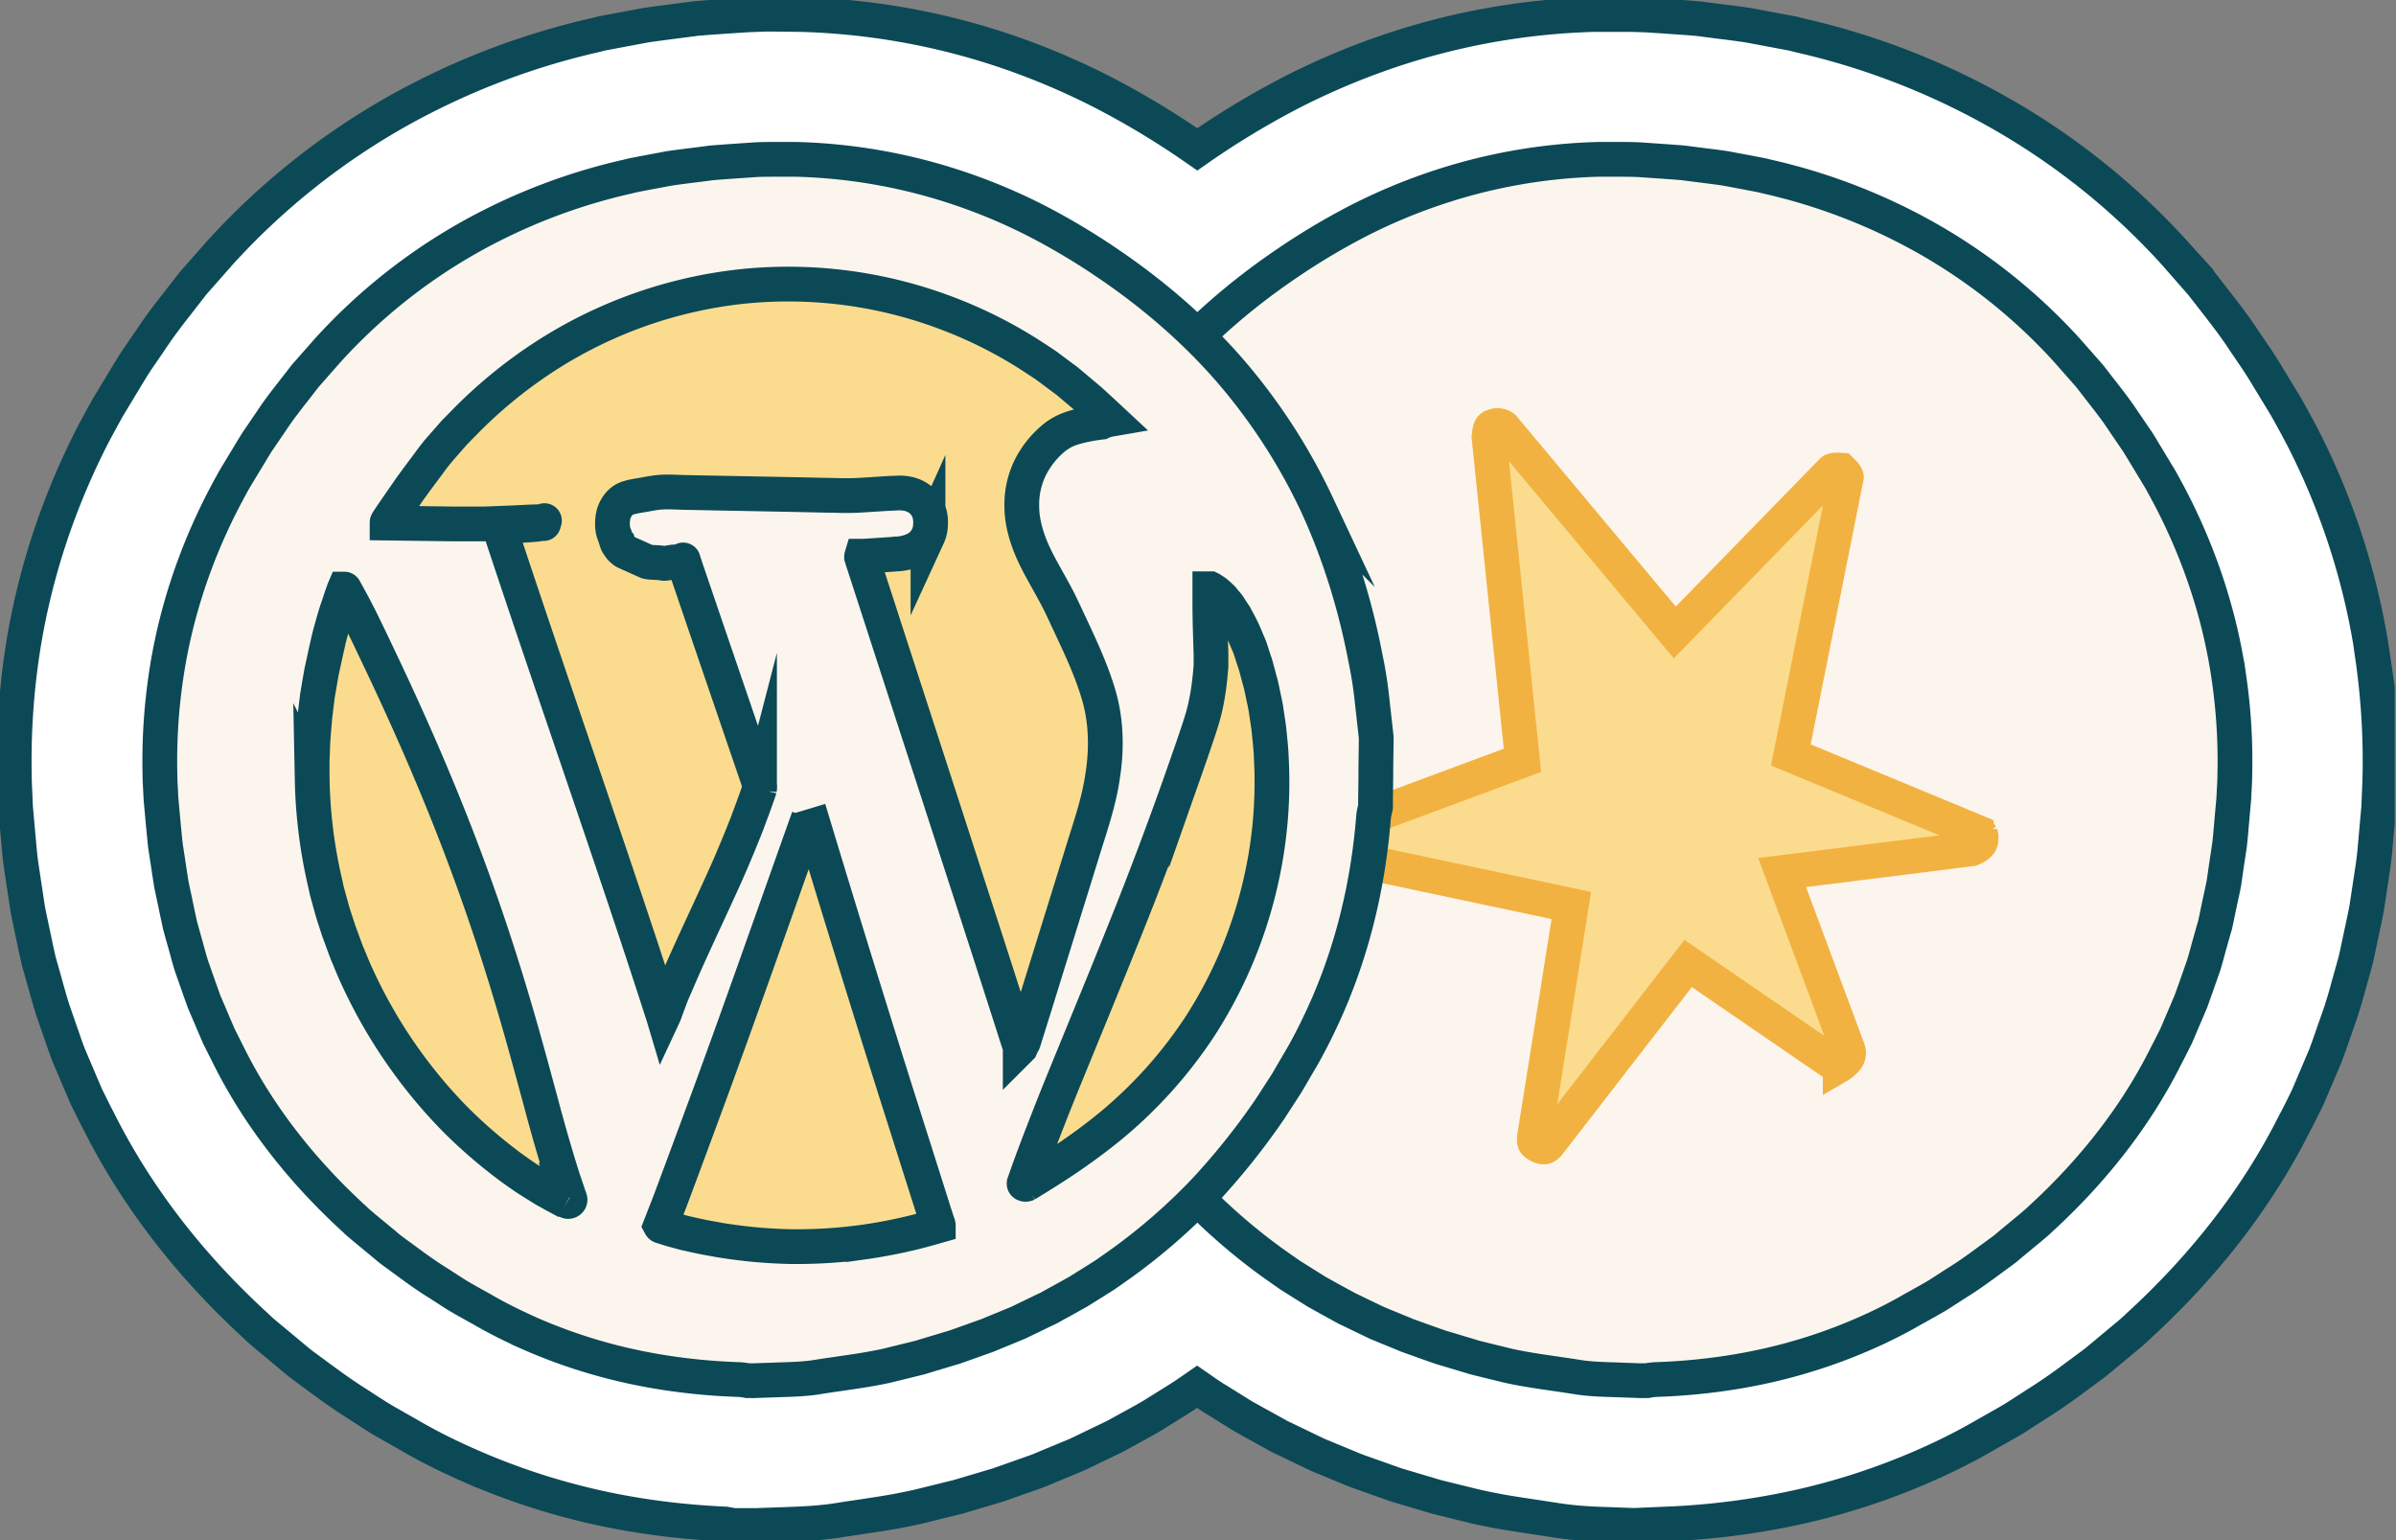
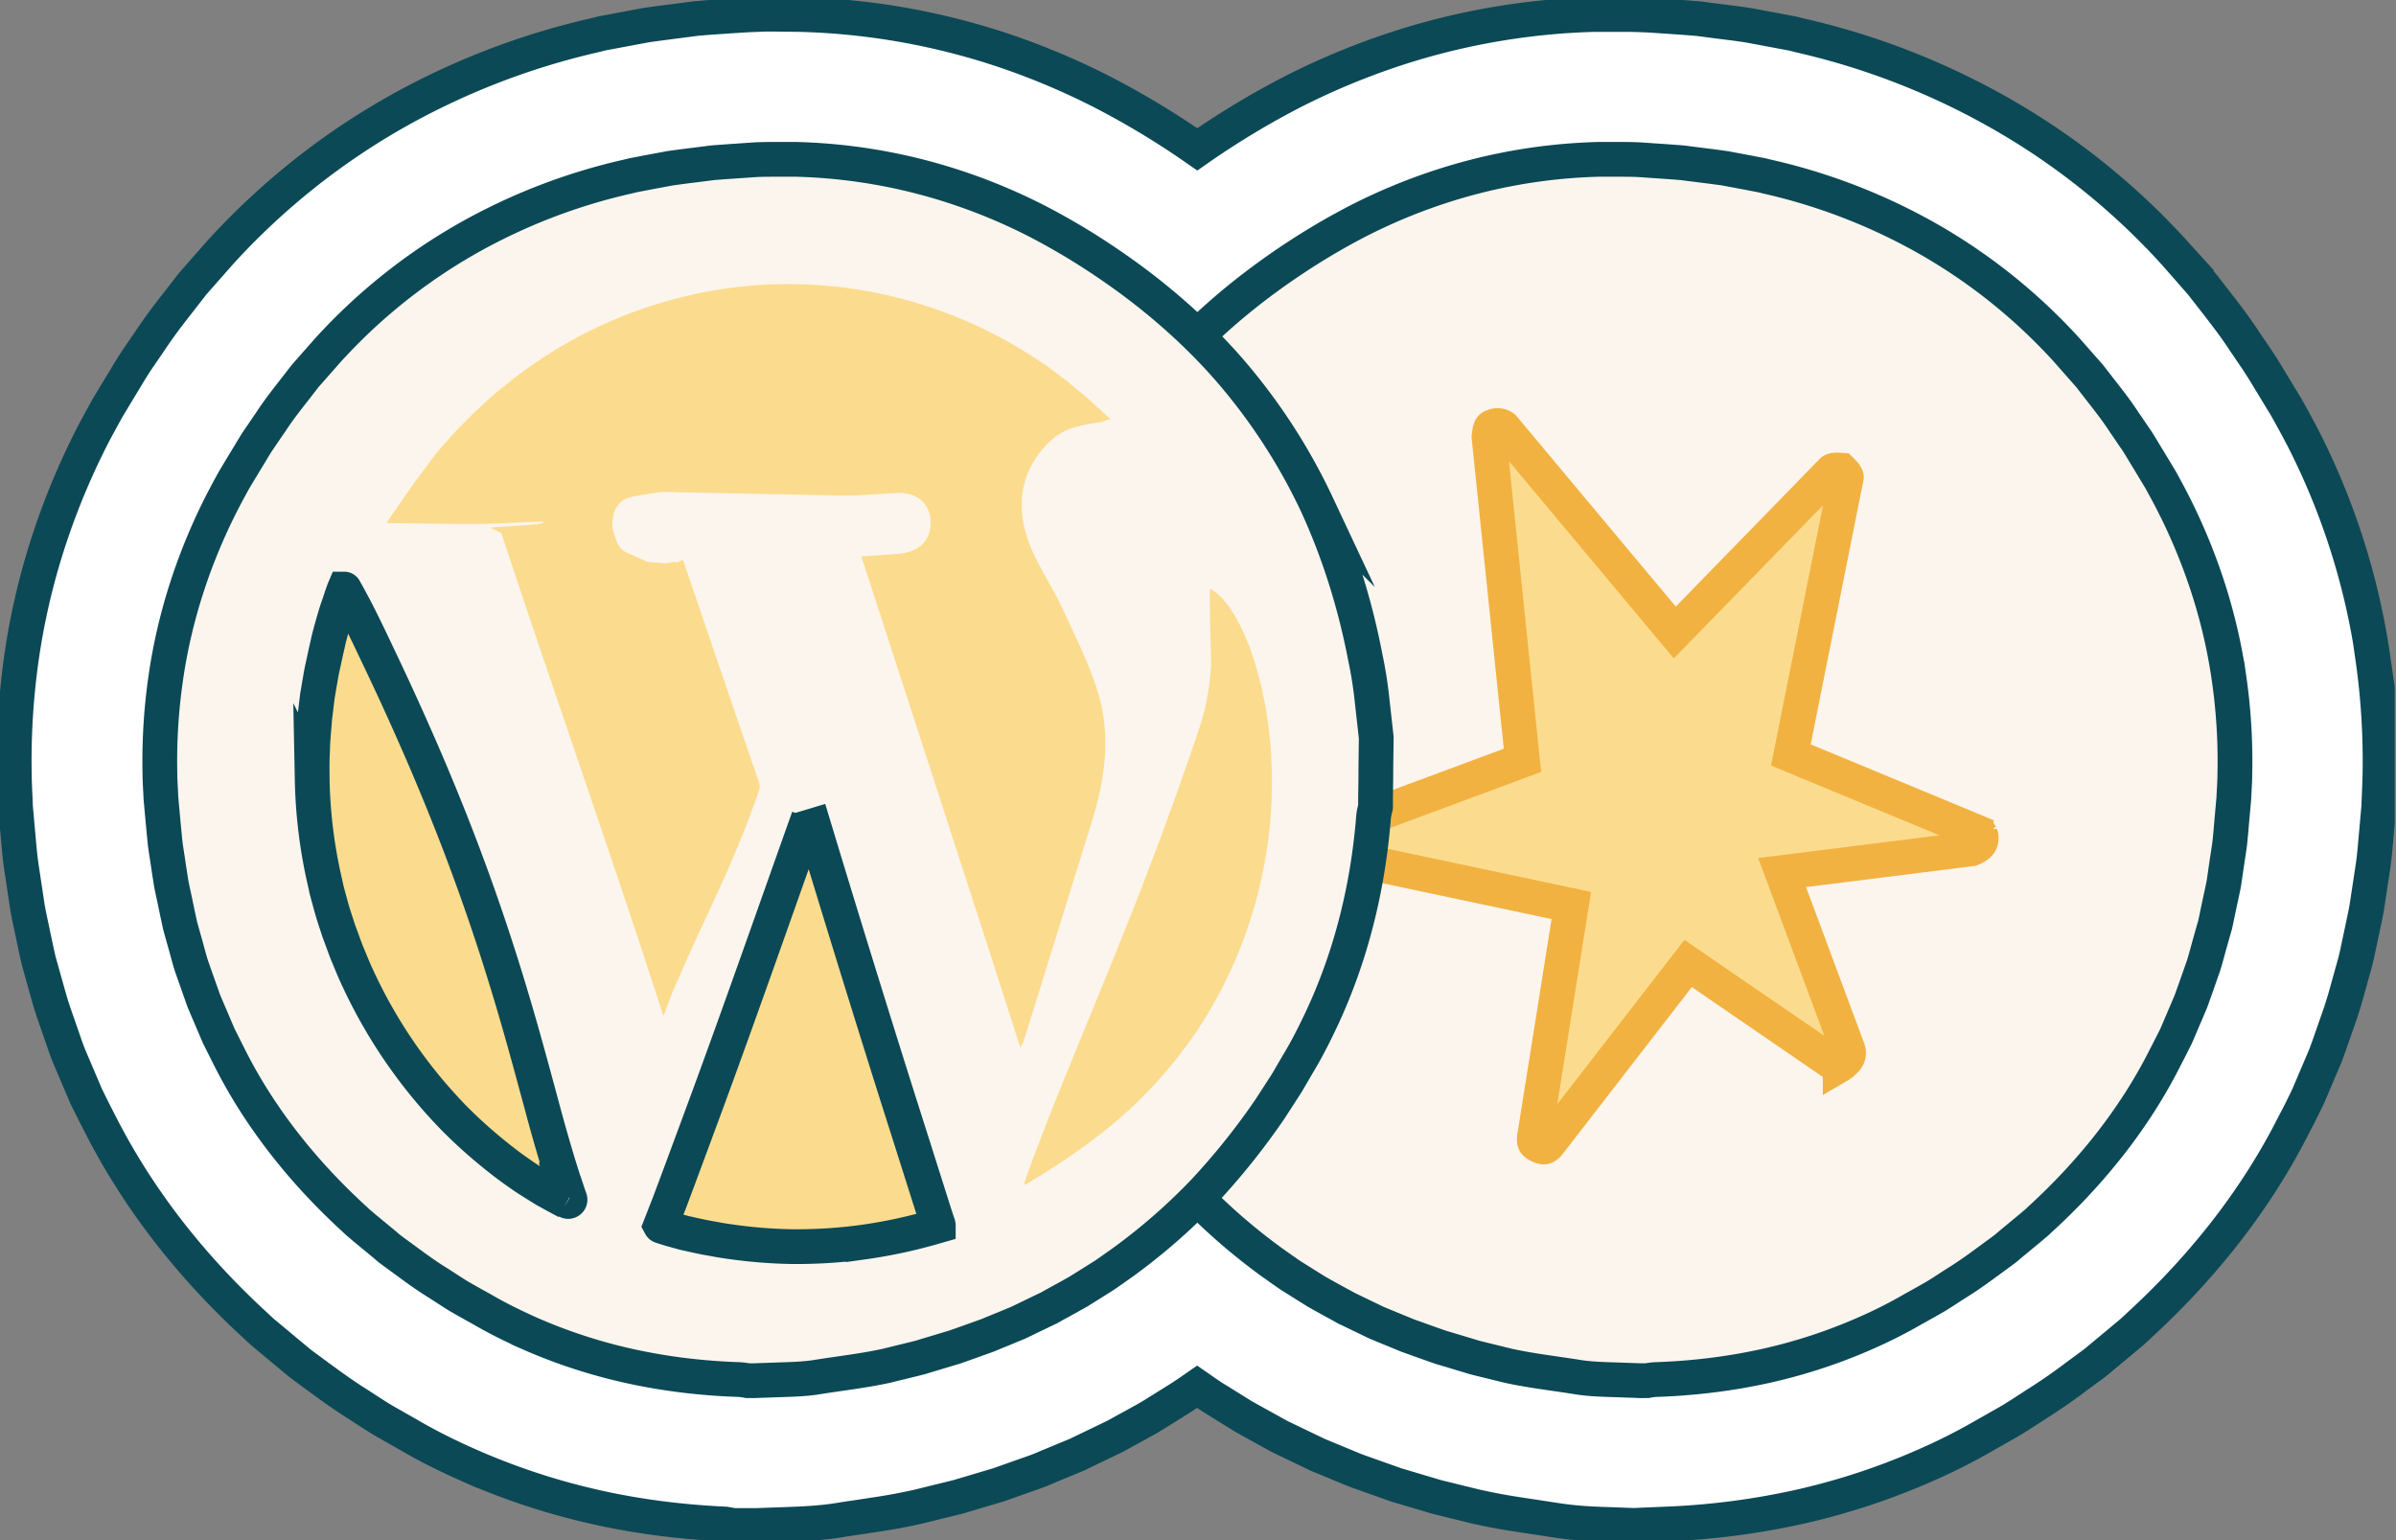
<svg xmlns="http://www.w3.org/2000/svg" width="112" height="72" fill="none" viewBox="0 0 112 72">
  <rect x="0" y="0" width="112" height="72" fill="#808080" stroke="none" />
  <g clip-path="url(#clip0_7360_4543)">
    <path fill="#fff" stroke="url(#paint0_linear_7360_4543)" stroke-miterlimit="10" stroke-width="1.625" d="M110.922 30.746a33 33 0 0 0-3.383-10.488l-.034-.06a43 43 0 0 0-.569-1.043l-.067-.122-.785-1.292c-.19-.318-.386-.636-.616-.98l-.561-.826c-.447-.684-.907-1.273-1.279-1.753l-.711-.913-1.251-1.428a33.1 33.1 0 0 0-8.133-6.53 34.3 34.3 0 0 0-9.352-3.646l-.378-.095-2.024-.38-.128-.02c-.474-.074-.954-.128-1.428-.189l-.825-.108-.17-.014c-.46-.04-.92-.067-1.38-.101l-.832-.054a35 35 0 0 0-.846-.027h-1.63c-3.296.088-6.55.67-9.663 1.732a34 34 0 0 0-4.438 1.874 39 39 0 0 0-4.473 2.7c-.156-.108-.311-.217-.46-.318a39 39 0 0 0-3.999-2.375 34 34 0 0 0-4.439-1.881A32.7 32.7 0 0 0 37.4.677L36.175.663h-.406c-.285.014-.562.02-.846.034L34.09.75c-.46.034-.92.06-1.38.102l-.17.013-.825.108c-.474.061-.954.122-1.428.19l-.128.02-2.024.379-.379.095a34.5 34.5 0 0 0-9.35 3.64 33.3 33.3 0 0 0-8.134 6.53l-1.251 1.42-.71.914c-.393.5-.833 1.069-1.286 1.752l-.59.86c-.202.304-.398.622-.588.94l-.785 1.3-.067.114c-.19.352-.386.704-.603 1.11-1.718 3.329-2.862 6.86-3.383 10.48a34 34 0 0 0-.338 5.55c0 .317.02.635.034.953l.02.508.176 1.962c.027.298.061.602.108.9l.278 1.847c.034.183.067.365.108.548l.305 1.448.108.48.365 1.3c.102.365.203.73.325 1.09l.474 1.366c.06.182.128.365.196.548l.047.122.812 1.908.081.162c.142.291.291.589.44.88l.129.25c1.739 3.43 4.188 6.604 7.24 9.405.135.129.264.25.406.372l1.657 1.38c.115.089.23.177.38.285l.486.359c.555.406 1.178.866 1.915 1.326l.237.155c.284.183.562.366.853.542l.101.06 1.13.643c.832.488 1.732.948 2.835 1.435a32 32 0 0 0 6.029 1.976c1.888.42 3.89.676 5.961.77l.379.069h1.076l1.333-.048c.73-.027 1.63-.054 2.578-.21.31-.054.622-.094.933-.142.616-.094 1.232-.182 1.868-.304q.427-.083.846-.176l1.867-.46 1.888-.562 1.76-.622c.168-.061.33-.129.547-.224l1.354-.561 1.786-.86.825-.453c.271-.149.535-.29.799-.446l.128-.075L55 65.47c.351-.216.629-.412.805-.534l.155-.108.156.108c.176.122.453.325.805.534l1.13.704.129.075q.397.222.805.446l.819.454 1.786.859 1.407.582q.254.111.508.203l1.752.622 1.888.562 1.867.46c.285.06.562.122.887.183.602.115 1.211.203 1.834.297l.927.142c.953.156 1.86.19 2.584.21l1.049.04h.42c.128.008.243 0 .372 0h.554l.38-.067a35 35 0 0 0 5.967-.771 32 32 0 0 0 6.022-1.97 28 28 0 0 0 2.828-1.434l1.036-.588.196-.115c.29-.176.575-.366.86-.548l.23-.15a26 26 0 0 0 1.907-1.319l.542-.399q.172-.123.345-.257l.074-.06 1.577-1.314c.135-.115.264-.236.413-.379 3.071-2.821 5.507-5.98 7.226-9.391l.156-.298c.142-.27.277-.548.412-.825l.082-.17.811-1.907.048-.13c.067-.182.135-.364.196-.547l.467-1.34q.181-.549.331-1.11l.359-1.285.027-.115c.027-.129.061-.25.088-.4l.298-1.4c.04-.196.081-.392.115-.582l.277-1.827c.048-.304.081-.602.109-.906l.175-1.963.021-.507c.013-.318.027-.636.034-.914a34 34 0 0 0-.339-5.589z" />
    <path stroke="url(#paint1_linear_7360_4543)" stroke-miterlimit="10" stroke-width="1.625" d="M75.374 10.92c-3.288-.108-6.57.46-9.588 1.631a24.8 24.8 0 0 0-8.079 5.122 25.1 25.1 0 0 0-5.5 7.653 25 25 0 0 0-1.564 4.418 25.4 25.4 0 0 0-.69 4.608c-.169 3.093.21 6.198 1.15 9.121A25.2 25.2 0 0 0 58.56 54.8a25.4 25.4 0 0 0 3.694 2.66 24.9 24.9 0 0 0 8.526 3.098c1.502.25 3.031.359 4.56.325a24.8 24.8 0 0 0 13.113-4.1 24.9 24.9 0 0 0 6.76-6.618 24.7 24.7 0 0 0 3.857-8.931c.69-3.241.717-6.692.047-10.082a25.35 25.35 0 0 0-4.182-9.649 25.7 25.7 0 0 0-3.653-4.087c-.339-.318-.704-.602-1.063-.906-.176-.156-.372-.291-.554-.433l-.562-.427-.582-.399c-.196-.135-.386-.27-.596-.392-.405-.244-.805-.508-1.224-.724l-.63-.345c-.216-.109-.433-.21-.642-.318-.427-.224-.873-.4-1.32-.596a8 8 0 0 0-.676-.264c-.23-.088-.454-.169-.684-.257l-.697-.223c-.23-.075-.467-.156-.703-.217-1.895-.534-3.959-.927-5.995-1.015" />
    <path fill="#FCF5ED" stroke="url(#paint2_linear_7360_4543)" stroke-miterlimit="10" stroke-width="1.625" d="M73.72 64.374c-.886-.142-1.725-.243-2.584-.399-.217-.04-.426-.081-.636-.128l-.636-.156-.636-.156-.318-.08-.312-.096c-.412-.121-.825-.25-1.245-.372q-.609-.211-1.218-.433l-.304-.108c-.102-.034-.196-.081-.298-.122l-.595-.243-.589-.244-.575-.277-.575-.278-.284-.135-.278-.156a59 59 0 0 1-1.11-.615q-.539-.336-1.069-.67c-.182-.109-.351-.237-.52-.352l-.515-.365a28 28 0 0 1-3.755-3.282 32.5 32.5 0 0 1-3.092-3.864l-.67-1.035c-.115-.17-.217-.352-.318-.528l-.311-.534a23 23 0 0 1-1.137-2.166c-1.374-2.95-2.145-6.136-2.402-9.357-.02-.25-.095-.474-.095-.501v-.399l-.013-.961c0-.623-.014-1.252-.02-1.874.067-.63.142-1.252.21-1.881.074-.63.161-1.232.297-1.854.474-2.47 1.218-4.885 2.267-7.166a27.4 27.4 0 0 1 4.1-6.306c1.658-1.901 3.6-3.566 5.71-4.993a32 32 0 0 1 3.296-1.963 26.5 26.5 0 0 1 3.552-1.502 25.9 25.9 0 0 1 7.666-1.373h.988c.332 0 .657 0 .988.02.656.047 1.32.088 1.976.142.656.088 1.32.162 1.976.257l.98.183.495.095.243.047.244.06a27.5 27.5 0 0 1 7.558 2.93 26.5 26.5 0 0 1 6.475 5.204c.23.264.467.528.697.792l.352.399.325.42c.433.56.88 1.109 1.265 1.704.203.291.4.59.602.88.196.298.372.609.562.914.182.304.372.615.555.92.175.318.345.629.514.954 1.326 2.571 2.273 5.393 2.693 8.343a27 27 0 0 1 .27 4.479c0 .379-.033.75-.047 1.13l-.101 1.123-.048.562c-.02.19-.034.379-.061.561-.054.372-.115.751-.169 1.13l-.081.562c-.034.19-.074.372-.115.561-.081.373-.162.752-.237 1.124l-.061.284-.081.277-.156.555c-.108.372-.196.744-.318 1.117l-.385 1.096c-.068.182-.129.365-.197.548l-.23.541c-.155.359-.304.717-.46 1.076-.176.352-.352.697-.534 1.049-1.421 2.808-3.444 5.338-5.812 7.503-.075.068-.142.143-.224.203l-.23.197-.467.385-.466.386-.23.196-.244.183c-.656.474-1.3.974-1.99 1.4-.345.217-.683.447-1.028.657q-.53.306-1.069.602a22 22 0 0 1-2.206 1.117 25 25 0 0 1-4.736 1.549c-1.63.359-3.309.562-5 .623-.15 0-.352.026-.488.054-.135 0-.23.006-.379 0-.304-.014-.609-.02-.927-.034-.629-.02-1.366-.034-1.968-.136Z" />
    <path fill="#FBDC8E" stroke="#F2B241" stroke-width="1.625" d="M69.833 19.927a.45.45 0 0 1 .445.06l7.432 8.891.577.69.628-.644 6.719-6.895.009-.009c.01-.01.026-.03.125-.042.079-.009.17-.006.292.003.09.089.153.157.2.225.04.058.046.085.047.1l-2.464 12.333-.131.654.616.256 8.05 3.336v.001c.17.078.203.141.209.152a.3.3 0 0 1 .021.125l-.006.092-.001.011c-.01.09-.052.254-.449.416l-7.83.982-1.018.127.357.962 2.714 7.294.002.006a.45.45 0 0 1-.081.47 3 3 0 0 1-.23.22q-.032.025-.046.033a.3.3 0 0 1-.057.015.2.2 0 0 1-.042-.002 1 1 0 0 1-.206-.079l-6.171-4.234-.633-.434-.47.606-6.073 7.85c-.094.094-.149.115-.17.12-.013.003-.08.019-.245-.057-.169-.078-.202-.142-.209-.154-.01-.02-.034-.08-.02-.225l1.606-10.089.121-.762-.755-.16-10.873-2.307-.04-.009-.043-.005c-.085-.009-.104-.033-.108-.038-.008-.009-.066-.08-.072-.307v-.007l.002-.144a.44.44 0 0 1 .064-.21.32.32 0 0 1 .162-.115v-.001l8.79-3.265.59-.22-.066-.626-1.499-14.486c.011-.095.019-.17.032-.24a.7.7 0 0 1 .045-.162.13.13 0 0 1 .057-.066z" />
    <path stroke="url(#paint3_linear_7360_4543)" stroke-miterlimit="10" stroke-width="1.625" d="M36.566 10.92c3.288-.108 6.57.46 9.587 1.631a24.8 24.8 0 0 1 8.08 5.122 25.1 25.1 0 0 1 5.5 7.653 25 25 0 0 1 1.563 4.418c.372 1.516.602 3.059.69 4.608.17 3.093-.21 6.198-1.15 9.121A25.2 25.2 0 0 1 53.38 54.8a25.4 25.4 0 0 1-3.695 2.66 24.9 24.9 0 0 1-8.525 3.098c-1.502.25-3.031.359-4.56.325a24.8 24.8 0 0 1-13.114-4.1 24.9 24.9 0 0 1-6.76-6.618 24.7 24.7 0 0 1-3.856-8.931c-.69-3.241-.717-6.692-.047-10.082a25.35 25.35 0 0 1 4.181-9.649 25.7 25.7 0 0 1 3.654-4.087c.338-.318.704-.602 1.062-.906.176-.156.366-.291.555-.433l.562-.427.582-.399c.196-.135.385-.27.595-.392.406-.244.805-.508 1.225-.724l.629-.345c.217-.109.433-.21.643-.318.426-.224.873-.4 1.32-.596.223-.101.446-.182.676-.264.23-.088.453-.169.683-.257l.697-.223c.23-.075.467-.156.704-.217 1.895-.534 3.965-.927 5.995-1.015" />
    <path fill="#FCF5ED" stroke="url(#paint4_linear_7360_4543)" stroke-miterlimit="10" stroke-width="1.625" d="M38.215 64.374c.886-.142 1.732-.243 2.591-.399q.324-.059.637-.128l.636-.156.636-.156.318-.08.31-.096c.414-.121.826-.25 1.246-.372q.609-.211 1.218-.433l.304-.108c.102-.034.197-.081.298-.122l.595-.243.59-.244.574-.277.575-.278.285-.135.277-.156q.56-.303 1.11-.615c.358-.224.717-.447 1.069-.67.182-.109.352-.237.52-.352l.515-.365a28 28 0 0 0 3.755-3.282 32.5 32.5 0 0 0 3.092-3.864l.67-1.035c.115-.17.217-.352.318-.528l.312-.534c.426-.704.791-1.428 1.136-2.166 1.374-2.95 2.145-6.136 2.402-9.357.02-.25.095-.474.095-.501v-.399l.013-.961c0-.623.014-1.252.02-1.874-.067-.63-.141-1.252-.209-1.881a19 19 0 0 0-.298-1.854c-.473-2.47-1.218-4.885-2.266-7.166a27.4 27.4 0 0 0-4.1-6.306c-1.658-1.901-3.6-3.566-5.711-4.993a32 32 0 0 0-3.296-1.963A26.5 26.5 0 0 0 44.9 8.823a25.9 25.9 0 0 0-7.666-1.373h-.988c-.332 0-.656 0-.988.02-.656.047-1.32.088-1.976.142-.656.088-1.319.162-1.975.257l-.981.183-.494.095-.244.047-.244.06a27.5 27.5 0 0 0-7.558 2.93 26.5 26.5 0 0 0-6.475 5.204c-.23.264-.467.528-.697.792l-.352.399-.324.42c-.434.56-.88 1.109-1.266 1.704-.203.291-.399.59-.602.88-.196.298-.372.609-.562.914-.182.304-.372.615-.554.92-.176.318-.345.629-.515.954-1.326 2.571-2.273 5.393-2.693 8.343a27 27 0 0 0-.27 4.479c0 .379.034.75.047 1.13l.102 1.123.054.562c.02.19.034.379.06.561.055.372.116.751.17 1.13l.088.562c.034.19.074.372.115.561.081.373.155.752.237 1.124l.06.284.075.277.156.555c.108.372.196.744.318 1.117l.385 1.096c.068.182.129.365.197.548l.23.541c.155.359.304.717.46 1.076l.527 1.049c1.421 2.808 3.444 5.338 5.813 7.503.074.068.142.143.223.203l.23.197.467.385.467.386.23.196.243.183c.657.474 1.3.974 1.99 1.4.345.217.683.447 1.028.657q.529.306 1.07.602c.703.413 1.447.778 2.198 1.117a25 25 0 0 0 4.737 1.549c1.63.359 3.308.562 5 .623.149 0 .352.026.487.054.135 0 .23.006.379 0 .304-.014.609-.02.927-.034.63-.02 1.367-.034 1.969-.136Z" />
    <path fill="#FBDC8E" d="M23.432 24.92c2.098 6.354 4.466 13.127 6.57 19.487l.596 1.82.345 1.07.047.135.02.067.028-.06c.034-.082.067-.17.094-.25.061-.17.129-.346.19-.515.068-.176.135-.345.216-.521l.352-.812c.684-1.55 1.408-3.052 2.084-4.567q.5-1.136.948-2.28c.142-.386.29-.772.426-1.158l.101-.29c.02-.068.04-.109.054-.163a.6.6 0 0 0-.027-.311l-2.483-7.267-.622-1.827-.312-.914-.074-.23-.034-.101s-.013-.034-.02-.047c0 0 .02-.02-.02 0l-.088.033-.176.068c-.034.02-.034 0-.048 0l-.034-.013c-.088-.027-.466.087-.561.06-.21-.047-.65-.033-.765-.08l-.98-.44c-.102-.041-.292-.204-.332-.332-.102-.061-.129-.305-.197-.46a1.3 1.3 0 0 1-.101-.514c0-.183.02-.366.074-.542.061-.169.156-.325.27-.446a.9.9 0 0 1 .373-.237c.25-.081.494-.108.792-.163.297-.054.65-.128 1.096-.121.223 0 .467.013.69.02l.677.014 4.168.08 1.921.041c.318 0 .65.02.948.014.304 0 .615-.02.933-.04l.968-.062.494-.02c.21 0 .44.027.67.122s.453.27.595.5c.142.224.196.48.203.704 0 .224-.013.447-.122.684a1.3 1.3 0 0 1-.507.575c-.21.122-.413.182-.602.223q-.142.03-.285.04h-.101l-.088.014-.71.047-.718.048h-.088s-.006.02-.006.034l.013.04.047.156.102.311 1.09 3.363 2.381 7.335 2.375 7.334 1.035 3.221.257.805.068.203.034.102.014.054v.027l.02-.02c.027-.061.047-.122.081-.183.047-.047.06-.115.081-.183l.487-1.556c.731-2.361 1.469-4.73 2.2-7.091.372-1.225.811-2.436.987-3.701.197-1.259.17-2.565-.196-3.796-.365-1.231-.927-2.389-1.468-3.546-.136-.29-.27-.581-.413-.866a34 34 0 0 0-.46-.845c-.311-.562-.63-1.117-.86-1.706-.23-.588-.385-1.204-.385-1.826a3.9 3.9 0 0 1 .392-1.8 4.3 4.3 0 0 1 1.15-1.428c.062-.047.122-.095.183-.128.068-.048.15-.095.23-.136q.244-.122.528-.203c.386-.108.812-.19 1.232-.237.135-.067.277-.108.433-.135l-.48-.447-.488-.446-.514-.433-.514-.433c-.088-.075-.183-.136-.271-.203l-.244-.183-.48-.358c-.163-.116-.332-.217-.5-.332a21 21 0 0 0-4.264-2.165 20.9 20.9 0 0 0-9.459-1.211 21.1 21.1 0 0 0-9.06 3.166 22 22 0 0 0-3.782 3.038l-.427.433c-.067.075-.142.142-.21.217l-.202.23-.42.48a9 9 0 0 0-.534.677c-.339.46-.69.913-1.022 1.394l-.5.724-.251.365-.122.183-.06.095s-.014.027-.014.033v.027l2.07.027 1.042.014h1.442l.358-.014.704-.027c.467-.02.92-.047 1.367-.06h.297c.034 0 .048.013.048.006.02-.06.04-.067.02-.054a.2.2 0 0 1-.054.04v.041s.007.027 0 .034v.014h.02s.007.013-.013-.014c-.007-.007-.007 0-.027 0-.007 0-.02.007-.034.007-.02 0-.068.014-.102.02q-.12.022-.27.034c-.203.02-.447.034-.67.047l-1.374.095" />
-     <path stroke="url(#paint5_linear_7360_4543)" stroke-miterlimit="10" stroke-width="1.625" d="M23.432 24.92c2.098 6.354 4.466 13.127 6.57 19.487l.596 1.82.345 1.07.047.135.02.067.028-.06c.034-.082.067-.17.094-.25.061-.17.129-.346.19-.515.068-.176.135-.345.216-.521l.352-.812c.684-1.55 1.408-3.052 2.084-4.567q.5-1.136.948-2.28c.142-.386.29-.772.426-1.158l.101-.29c.02-.068.04-.109.054-.163a.6.6 0 0 0-.027-.311l-2.483-7.267-.622-1.827-.312-.914-.074-.23-.034-.101s-.013-.034-.02-.047c0 0 .02-.02-.02 0l-.088.033-.176.068c-.034.02-.034 0-.048 0l-.034-.013c-.088-.027-.466.087-.561.06-.21-.047-.65-.033-.765-.08l-.98-.44c-.102-.041-.292-.204-.332-.332-.102-.061-.129-.305-.197-.46a1.3 1.3 0 0 1-.101-.514c0-.183.02-.366.074-.542.061-.169.156-.325.27-.446a.9.9 0 0 1 .373-.237c.25-.081.494-.108.792-.163.297-.054.65-.128 1.096-.121.223 0 .467.013.69.02l.677.014 4.168.08 1.921.041c.318 0 .65.02.948.014.304 0 .615-.02.933-.04l.968-.062.494-.02c.21 0 .44.027.67.122s.453.27.595.5c.142.224.196.48.203.704 0 .224-.013.447-.122.684a1.3 1.3 0 0 1-.507.575c-.21.122-.413.182-.602.223q-.142.03-.285.04h-.101l-.088.014-.71.047-.718.048h-.088s-.006.02-.006.034l.013.04.047.156.102.311 1.09 3.363 2.381 7.335 2.375 7.334 1.035 3.221.257.805.068.203.034.102.014.054v.027l.02-.02c.027-.061.047-.122.081-.183.047-.047.06-.115.081-.183l.487-1.556c.731-2.361 1.469-4.73 2.2-7.091.372-1.225.811-2.436.987-3.701.197-1.259.17-2.565-.196-3.796-.365-1.231-.927-2.389-1.468-3.546-.136-.29-.27-.581-.413-.866a34 34 0 0 0-.46-.845c-.311-.562-.63-1.117-.86-1.706-.23-.588-.385-1.204-.385-1.826a3.9 3.9 0 0 1 .392-1.8 4.3 4.3 0 0 1 1.15-1.428c.062-.047.122-.095.183-.128.068-.048.15-.095.23-.136q.244-.122.528-.203c.386-.108.812-.19 1.232-.237.135-.067.277-.108.433-.135l-.48-.447-.488-.446-.514-.433-.514-.433c-.088-.075-.183-.136-.271-.203l-.244-.183-.48-.358c-.163-.116-.332-.217-.5-.332a21 21 0 0 0-4.264-2.165 20.9 20.9 0 0 0-9.459-1.211 21.1 21.1 0 0 0-9.06 3.166 22 22 0 0 0-3.782 3.038l-.427.433c-.067.075-.142.142-.21.217l-.202.23-.42.48a9 9 0 0 0-.534.677c-.339.46-.69.913-1.022 1.394l-.5.724-.251.365-.122.183-.06.095s-.014.027-.014.033v.027l2.07.027 1.042.014h1.442l.358-.014.704-.027c.467-.02.92-.047 1.367-.06h.297c.034 0 .048.013.048.006.02-.06.04-.067.02-.054a.2.2 0 0 1-.054.04v.041s.007.027 0 .034v.014h.02s.007.013-.013-.014c-.007-.007-.007 0-.027 0-.007 0-.02.007-.034.007-.02 0-.068.014-.102.02q-.12.022-.27.034c-.203.02-.447.034-.67.047l-1.374.095" />
    <path fill="#FBDC8E" d="M37.797 38.222c-1.543 4.33-3.113 8.824-4.696 13.134l-1.197 3.234-.603 1.617-.426 1.09s.007.013.02.02l.034.013.061.02.129.041.264.081.595.163.081.02.102.02.203.048.412.088c.278.06.555.101.826.155 1.11.183 2.233.291 3.363.312 1.13.013 2.26-.054 3.39-.21a23.5 23.5 0 0 0 3.295-.704l.21-.06c0-.055-.034-.13-.055-.19l-.128-.393-.257-.812-.521-1.644-1.042-3.281c-1.38-4.378-2.734-8.77-4.06-13.168" />
    <path stroke="url(#paint6_linear_7360_4543)" stroke-miterlimit="10" stroke-width="1.625" d="M37.797 38.222c-1.543 4.33-3.113 8.824-4.696 13.134l-1.197 3.234-.603 1.617-.426 1.09s.007.013.02.02l.034.013.061.02.129.041.264.081.595.163.081.02.102.02.203.048.412.088c.278.06.555.101.826.155 1.11.183 2.233.291 3.363.312 1.13.013 2.26-.054 3.39-.21a23.5 23.5 0 0 0 3.295-.704l.21-.06c0-.055-.034-.13-.055-.19l-.128-.393-.257-.812-.521-1.644-1.042-3.281c-1.38-4.378-2.734-8.77-4.06-13.168" />
    <path fill="#FBDC8E" d="M26.529 56.16c.034.02.081 0 .101-.027.027-.034.014-.074-.006-.121l-.095-.278c-.061-.19-.122-.372-.19-.561a47 47 0 0 1-.358-1.157 82 82 0 0 1-.69-2.457c-.467-1.718-.968-3.606-1.638-5.778a99 99 0 0 0-2.625-7.477 111 111 0 0 0-1.935-4.574c-.366-.819-.751-1.657-1.164-2.53q-.323-.681-.656-1.38a49 49 0 0 0-.65-1.313 38 38 0 0 0-.514-.948c0-.006-.007-.02-.014-.02l-.02.047-.034.095-.068.19-.121.365c-.081.237-.156.453-.217.67-.122.426-.23.798-.304 1.137-.034.169-.075.324-.108.48l-.143.663c-.054.223-.088.453-.128.677-.04.223-.075.446-.115.67l-.081.67-.041.331-.027.331c-.02.217-.034.44-.054.657-.014.216-.02.433-.027.65-.027.433-.014.859-.014 1.285a23.2 23.2 0 0 0 .61 4.845l.06.284.075.284c.054.19.101.372.155.562.102.372.23.73.345 1.096.136.352.257.71.393 1.055.148.339.277.684.433 1.015a23.5 23.5 0 0 0 4.533 6.645c.866.88 1.76 1.637 2.646 2.3.223.163.446.318.67.474.223.149.446.284.67.426.108.068.223.136.331.203.115.061.223.122.332.183q.333.181.656.352" />
    <path stroke="url(#paint7_linear_7360_4543)" stroke-miterlimit="10" stroke-width="1.625" d="M26.529 56.16c.034.02.081 0 .101-.027.027-.034.014-.074-.006-.121l-.095-.278c-.061-.19-.122-.372-.19-.561a47 47 0 0 1-.358-1.157 82 82 0 0 1-.69-2.457c-.467-1.718-.968-3.606-1.638-5.778a99 99 0 0 0-2.625-7.477 111 111 0 0 0-1.935-4.574c-.366-.819-.751-1.657-1.164-2.53q-.323-.681-.656-1.38a49 49 0 0 0-.65-1.313 38 38 0 0 0-.514-.948c0-.006-.007-.02-.014-.02l-.02.047-.034.095-.068.19-.121.365c-.081.237-.156.453-.217.67-.122.426-.23.798-.304 1.137-.034.169-.075.324-.108.48l-.143.663c-.054.223-.088.453-.128.677-.04.223-.075.446-.115.67l-.081.67-.041.331-.027.331c-.02.217-.034.44-.054.657-.014.216-.02.433-.027.65-.027.433-.014.859-.014 1.285a23.2 23.2 0 0 0 .61 4.845l.06.284.075.284c.054.19.101.372.155.562.102.372.23.73.345 1.096.136.352.257.71.393 1.055.148.339.277.684.433 1.015a23.5 23.5 0 0 0 4.533 6.645c.866.88 1.76 1.637 2.646 2.3.223.163.446.318.67.474.223.149.446.284.67.426.108.068.223.136.331.203.115.061.223.122.332.183q.333.181.656.352" />
    <path fill="#FBDC8E" d="M47.954 55.375C49.28 54.57 50.62 53.71 52 52.567a21 21 0 0 0 4.053-4.527 21 21 0 0 0 1.76-3.322 21.2 21.2 0 0 0 1.264-4.182c.298-1.542.447-3.234.352-5.054-.013-.453-.067-.913-.115-1.387-.027-.237-.068-.467-.101-.704-.02-.121-.034-.237-.054-.358-.027-.122-.048-.237-.075-.359-.054-.237-.095-.48-.156-.717-.067-.237-.128-.48-.196-.724-.027-.122-.074-.25-.115-.372l-.121-.373c-.041-.121-.075-.243-.13-.358-.047-.108-.094-.223-.141-.332-.156-.399-.345-.724-.5-1.015q-.131-.192-.251-.385c-.075-.122-.17-.217-.244-.311-.04-.048-.074-.095-.115-.136l-.122-.115c-.08-.067-.149-.142-.23-.19l-.115-.074-.054-.034-.027-.013h-.014v.595c0 .731.02 1.313.034 1.807l.02.67v.534l-.006.068c-.061.819-.176 1.651-.42 2.456l-.094.298-.088.27-.183.542q-.183.537-.365 1.055a174 174 0 0 1-2.903 7.741c-.947 2.368-1.847 4.54-2.653 6.516q-.61 1.484-1.13 2.835c-.175.447-.338.886-.5 1.313-.075.216-.156.426-.23.636-.034.101-.075.21-.108.31l-.055.15c-.013.047.082.054.122.034" />
-     <path stroke="url(#paint8_linear_7360_4543)" stroke-miterlimit="10" stroke-width="1.625" d="M47.954 55.375C49.28 54.57 50.62 53.71 52 52.567a21 21 0 0 0 4.053-4.527 21 21 0 0 0 1.76-3.322 21.2 21.2 0 0 0 1.264-4.182c.298-1.542.447-3.234.352-5.054-.013-.453-.067-.913-.115-1.387-.027-.237-.068-.467-.101-.704-.02-.121-.034-.237-.054-.358-.027-.122-.048-.237-.075-.359-.054-.237-.095-.48-.156-.717-.067-.237-.128-.48-.196-.724-.027-.122-.074-.25-.115-.372l-.121-.373c-.041-.121-.075-.243-.13-.358-.047-.108-.094-.223-.141-.332-.156-.399-.345-.724-.5-1.015q-.131-.192-.251-.385c-.075-.122-.17-.217-.244-.311-.04-.048-.074-.095-.115-.136l-.122-.115c-.08-.067-.149-.142-.23-.19l-.115-.074-.054-.034-.027-.013h-.014v.595c0 .731.02 1.313.034 1.807l.02.67v.534l-.006.068c-.061.819-.176 1.651-.42 2.456l-.094.298-.088.27-.183.542q-.183.537-.365 1.055a174 174 0 0 1-2.903 7.741c-.947 2.368-1.847 4.54-2.653 6.516q-.61 1.484-1.13 2.835c-.175.447-.338.886-.5 1.313-.075.216-.156.426-.23.636-.034.101-.075.21-.108.31l-.055.15c-.013.047.082.054.122.034" />
  </g>
  <defs>
    <linearGradient id="paint0_linear_7360_4543" x1="55.973" x2="55.973" y1="69.172" y2="1.624" gradientUnits="userSpaceOnUse">
      <stop stop-color="#0B4956" />
      <stop offset="1" stop-color="#0B4956" />
    </linearGradient>
    <linearGradient id="paint1_linear_7360_4543" x1="74.765" x2="74.765" y1="10.9" y2="60.89" gradientUnits="userSpaceOnUse">
      <stop stop-color="#0B4956" />
      <stop offset="1" stop-color="#0B4956" />
    </linearGradient>
    <linearGradient id="paint2_linear_7360_4543" x1="76.062" x2="76.062" y1="7.443" y2="64.557" gradientUnits="userSpaceOnUse">
      <stop stop-color="#0B4956" />
      <stop offset="1" stop-color="#0B4956" />
    </linearGradient>
    <linearGradient id="paint3_linear_7360_4543" x1="37.175" x2="37.175" y1="10.9" y2="60.89" gradientUnits="userSpaceOnUse">
      <stop stop-color="#0B4956" />
      <stop offset="1" stop-color="#0B4956" />
    </linearGradient>
    <linearGradient id="paint4_linear_7360_4543" x1="35.881" x2="35.881" y1="7.443" y2="64.557" gradientUnits="userSpaceOnUse">
      <stop stop-color="#0B4956" />
      <stop offset="1" stop-color="#0B4956" />
    </linearGradient>
    <linearGradient id="paint5_linear_7360_4543" x1="35.307" x2="35.307" y1="13.262" y2="48.974" gradientUnits="userSpaceOnUse">
      <stop stop-color="#0B4956" />
      <stop offset="1" stop-color="#0B4956" />
    </linearGradient>
    <linearGradient id="paint6_linear_7360_4543" x1="37.384" x2="37.384" y1="37.81" y2="58.271" gradientUnits="userSpaceOnUse">
      <stop stop-color="#0B4956" />
      <stop offset="1" stop-color="#0B4956" />
    </linearGradient>
    <linearGradient id="paint7_linear_7360_4543" x1="20.622" x2="20.622" y1="27.526" y2="56.167" gradientUnits="userSpaceOnUse">
      <stop stop-color="#0B4956" />
      <stop offset="1" stop-color="#0B4956" />
    </linearGradient>
    <linearGradient id="paint8_linear_7360_4543" x1="53.664" x2="53.664" y1="27.518" y2="55.375" gradientUnits="userSpaceOnUse">
      <stop stop-color="#0B4956" />
      <stop offset="1" stop-color="#0B4956" />
    </linearGradient>
    <clipPath id="clip0_7360_4543">
      <path fill="#fff" d="M0 0h111.941v72H0z" />
    </clipPath>
  </defs>
</svg>